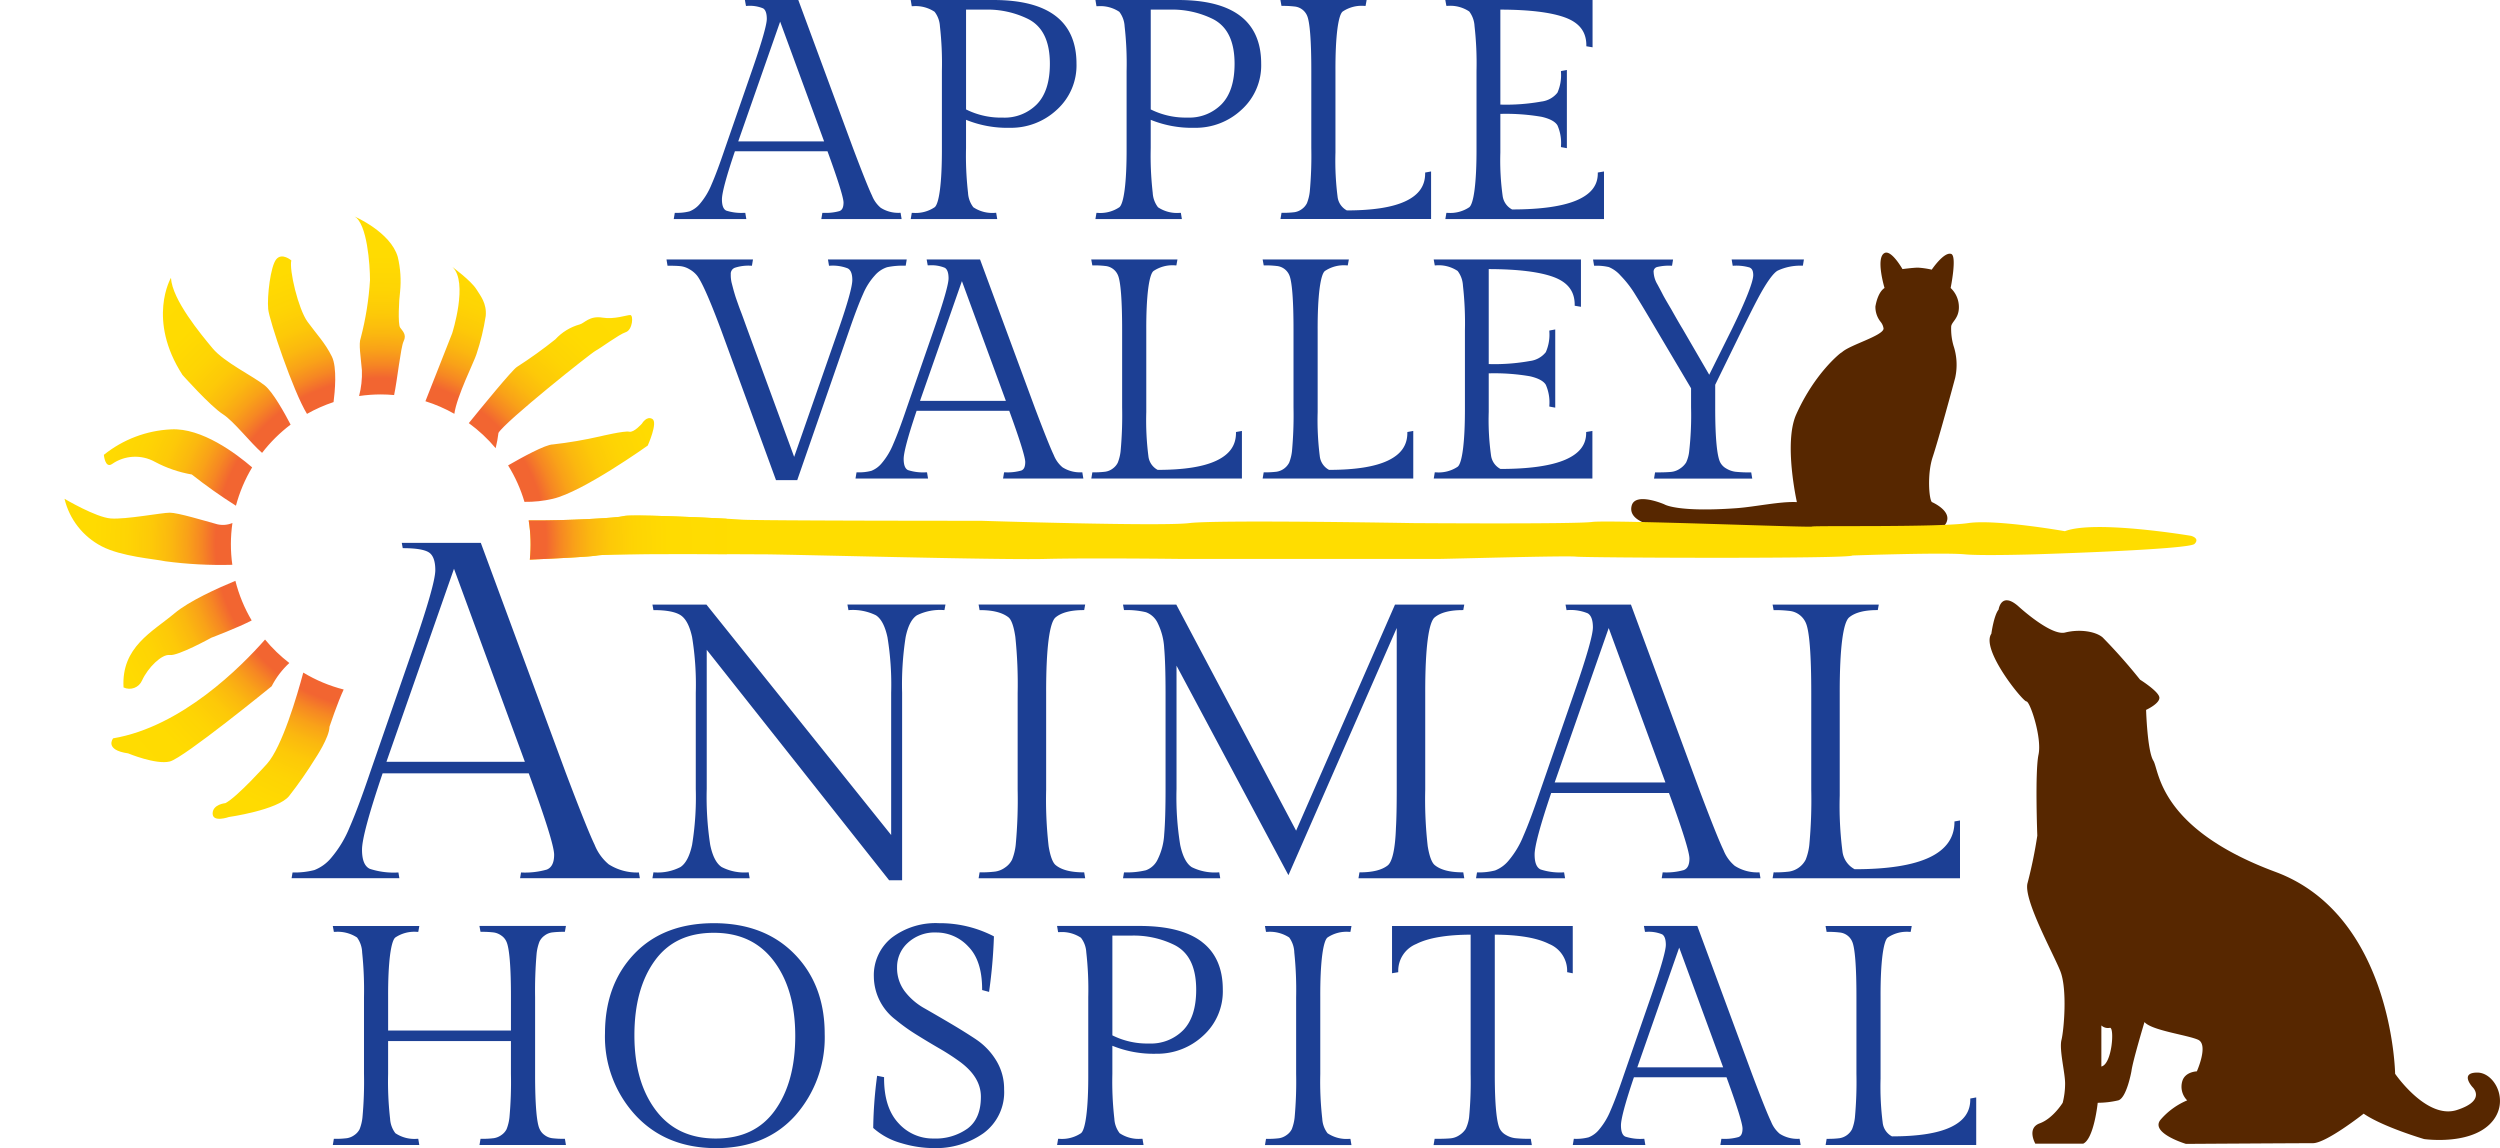
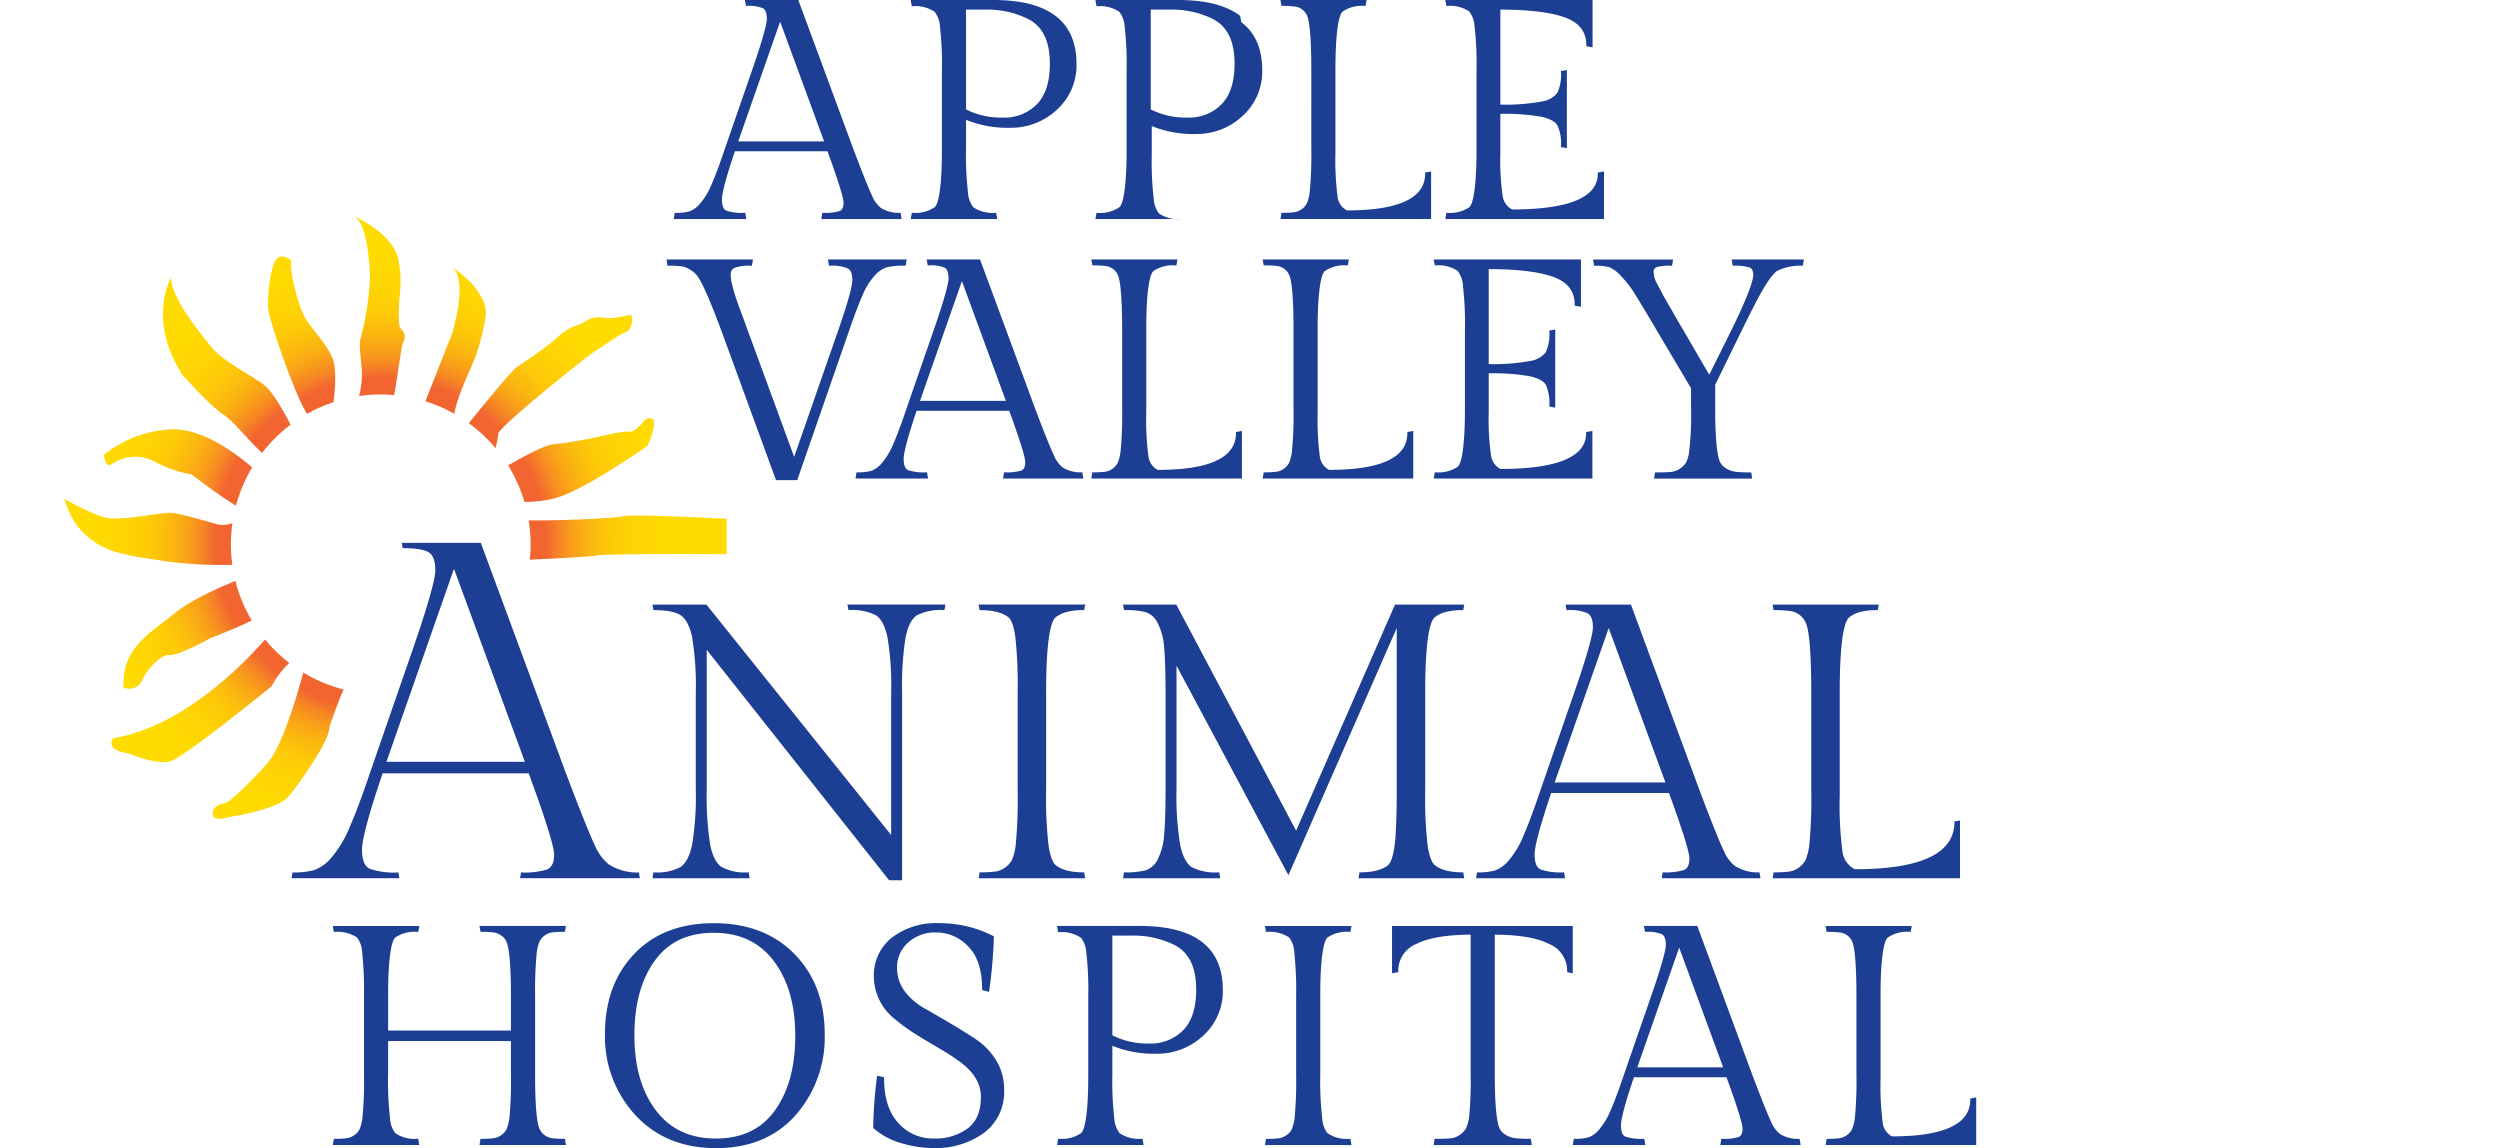
<svg xmlns="http://www.w3.org/2000/svg" viewBox="0 0 469.752 215.736">
  <defs>
    <radialGradient id="radial-gradient" cx="59.46" cy="102.12" r="71.583" gradientUnits="userSpaceOnUse">
      <stop offset=".434" stop-color="#f26531" />
      <stop offset=".437" stop-color="#f26830" />
      <stop offset=".471" stop-color="#f68723" />
      <stop offset=".509" stop-color="#f9a218" />
      <stop offset=".552" stop-color="#fbb80f" />
      <stop offset=".603" stop-color="#fdc908" />
      <stop offset=".666" stop-color="#fed404" />
      <stop offset=".755" stop-color="#ffdb01" />
      <stop offset="1" stop-color="#fd0" />
    </radialGradient>
    <clipPath id="clip-path" transform="translate(12.123)">
      <path fill="none" d="M8.915 87.2a7.611 7.611 0 018.045-.435 23.03 23.03 0 006.958 2.393 96.765 96.765 0 008.292 5.867 27.96 27.96 0 013.045-7.206c-3-2.584-9.476-7.463-15.251-7.142a21.8 21.8 0 00-12.612 4.786s.218 2.609 1.523 1.737zm33.327 37.38a28.317 28.317 0 01-4.562-4.408c-4.5 5.112-15.683 16.392-28.548 18.562 0 0-1.74 2.176 2.826 2.827 0 0 5.219 2.175 7.827 1.523s19.134-14.134 19.134-14.134a15.545 15.545 0 013.323-4.37zm-21.586-9.328c-4.132 3.478-10 6.305-9.568 13.915a2.574 2.574 0 003.48-1.305c1.087-2.392 3.7-5 5.217-4.782s7.828-3.263 7.828-3.263 5.022-1.9 7.556-3.235a27.987 27.987 0 01-3.061-7.445c-3.262 1.346-8.676 3.776-11.452 6.115zm24.905-37.483a28.068 28.068 0 014.992-2.217c.239-1.842.709-6.5-.326-8.572-1.3-2.608-2.826-4.131-4.566-6.523s-3.48-9.783-3.044-11.523c0 0-1.739-1.522-2.827-.218s-1.74 6.959-1.522 9.35c.19 2.093 4.711 15.511 7.293 19.703zm-15.773.083c1.992 1.269 5.187 5.394 7.332 7.243a28.311 28.311 0 015.363-5.312c-1.152-2.208-3.332-6.138-4.868-7.366-2.174-1.74-7.61-4.349-9.784-6.958S20.222 56.326 20 52.2c0 0-4.566 7.828 2.175 18.265.004-.005 5.225 5.866 7.613 7.387zm1.743 28.275a27.792 27.792 0 01.02-7.855 4.621 4.621 0 01-2.85.238c-2.392-.654-7.393-2.176-8.916-2.176s-8.262 1.3-11.088 1.088-8.7-3.7-8.7-3.7a13.633 13.633 0 006.958 8.915c3.715 1.957 10 2.391 11.959 2.826a79.508 79.508 0 0012.617.664zm78.055-22.4s1.956-4.348.871-5-1.958.87-1.958.87-1.522 1.74-2.392 1.521-5.435.87-5.435.87a80.727 80.727 0 01-8.915 1.523c-1.376 0-5.861 2.467-8.408 3.936a28.029 28.029 0 013.074 6.853 22.046 22.046 0 005.334-.574c5.653-1.306 17.829-10.003 17.829-10.003zm-4.131-21.309c1.305-.434 1.49-3.224.838-3.224s-2.985.859-5.193.491c-2.475-.413-3.422 1.059-4.292 1.275a9.736 9.736 0 00-4.582 2.806 85.8 85.8 0 01-7.209 5.175c-.869.522-6.729 7.7-9.051 10.563a28.349 28.349 0 015.046 4.71 23.745 23.745 0 00.526-2.878c1.3-2.175 17.394-15 18.264-15.439s4.349-3.047 5.653-3.483zm-.437 34.573c-.943.314-10.41.856-17.8.8a28.273 28.273 0 01.214 7.367c5.158-.227 11.26-.535 12.589-.776 1.76-.321 15.519-.288 24.4-.248v-6.662c-5.941-.318-18.33-.843-19.403-.485zM38.05 143.518s-5.653 6.305-7.828 7.393c0 0-2.391.216-2.391 1.955s3.045.654 3.045.654 9.131-1.306 11.3-3.914a79.628 79.628 0 005-7.176s2.609-3.914 2.609-5.87c0 0 1.56-4.673 2.67-7a28.015 28.015 0 01-7.593-3.18c-1.171 4.38-3.99 13.984-6.812 17.138zm25.005-88.713a19.659 19.659 0 00-.435-6.523c-1.342-4.683-8.141-7.613-8.141-7.613C56.87 41.972 57.4 49.8 57.4 52.63a56.759 56.759 0 01-1.738 10.87c-.434 1.088 0 3.478.218 6.089a16.687 16.687 0 01-.532 4.825 28.476 28.476 0 014.071-.3c.847 0 1.683.044 2.512.117.581-2.727 1.249-9.03 1.776-10.083.653-1.3-.217-1.957-.652-2.609s-.217-5.213 0-6.734zm16.091 4.566c.217-2.392-1.008-3.817-1.74-5-1.006-1.628-4.523-4.207-4.523-4.207 3.049 2.814-.043 12.469-.043 12.469l-5.026 12.76a28.022 28.022 0 015.437 2.362c.435-3.283 3.8-9.972 4.155-11.208a43.479 43.479 0 001.74-7.176z" />
    </clipPath>
    <style>.cls-2{fill:#572700}.cls-6{fill:#1c3f94}</style>
  </defs>
  <g id="Layer_2" data-name="Layer 2">
    <g id="Layer_1-2" data-name="Layer 1">
-       <path d="M325.514 94.351s-2.515-11.16-.125-16.485c3.5-7.807 8.291-11.488 8.291-11.488l.342-.229c1.522-1.369 7.721-3.08 7.777-4.409a2.5 2.5 0 00-.532-1.242 4.479 4.479 0 01-1-2.906c.177-1.05.648-2.772 1.715-3.482 0 0-1.715-5.685 0-6.566 1.289-.663 3.37 3.017 3.37 3.017s2.039-.271 2.926-.271a16.512 16.512 0 012.577.377s2.291-3.407 3.648-2.955c1.133.377-.1 6.4-.1 6.4a4.932 4.932 0 011.546 3.852c-.1 1.981-1.446 2.571-1.446 3.459a11.491 11.491 0 00.433 3.513 11.352 11.352 0 01.323 6.045c-.4 1.538-3.163 11.7-4.228 14.893s-.687 7.932-.154 8.464c0 0 3.244 1.391 2.888 3.342s-2.847 1.9-2.847 1.9a4.473 4.473 0 01-2.661.741c-3.157.039-3.657-.807-3.657-.807l-1.019.324s-.932.017-2.174.017-10.827-.478-10.827-.478-6.218-.159-8.931-.023-10.643 0-10.643 0-6.526.023-7.947.023-9.573-.586-8.592-4.352c.684-2.625 6.124-.267 6.124-.267s2.34 1.548 13.64.726c3.43-.254 8.269-1.311 11.283-1.133zM453.368 201.538c-3.407 0-.909 2.725-.909 2.725s2.725 2.5-2.953 4.316-11.584-6.814-11.584-6.814-.455-29.756-22.488-37.935-21.807-19.08-22.942-20.9-1.363-9.541-1.363-9.541 2.5-1.136 2.5-2.271-3.634-3.407-3.634-3.407a104.306 104.306 0 00-7.041-7.951c-1.363-1.135-4.316-1.59-7.042-.908s-8.859-5-8.859-5c-3.181-2.725-3.634.681-3.634.681-.91 1.137-1.363 4.544-1.363 4.544-2.044 2.953 5.906 12.72 6.587 12.72s2.953 6.814 2.272 10-.227 15.218-.227 15.218a85.993 85.993 0 01-1.818 8.86c-.908 2.952 4.771 13.174 6.133 16.58s.682 11.131.227 12.949.682 6.133.682 8.177a14.653 14.653 0 01-.454 3.633s-1.817 2.954-4.316 3.863-.824 3.825-.824 3.825h8.982c2.045-.908 2.74-7.688 2.74-7.688a17.185 17.185 0 003.862-.454c1.59-.454 2.482-5.532 2.482-5.532.227-1.818 2.442-9.182 2.442-9.182 1.364 1.589 8.017 2.412 10.061 3.32s-.221 5.943-.221 5.943-2.191.054-2.725 1.818a3.633 3.633 0 00.908 3.633 13.542 13.542 0 00-5 3.635c-2.044 2.5 4.771 4.543 4.771 4.543s21.355-.133 23.854-.133 9.537-5.545 9.537-5.545c3.635 2.5 11.357 4.77 11.357 4.77s8.17 1.187 12.266-2.726 1.141-9.766-2.266-9.766zm-70.643-1.138v-7.722a1.8 1.8 0 001.589.454c.909-.226.456 6.815-1.589 7.268z" class="cls-2" transform="translate(12.123)" />
-       <path fill="#fd0" d="M399.574 100.684s-18.05-3.046-23.7-.871c0 0-13.018-2.292-18.172-1.523-5.529.825-29.134.436-29.353.653s-38.051-1.3-41.311-.868-33.729.215-33.729.215-36.747-.651-41.966 0-39.138-.434-39.138-.434-42.181 0-45.009-.217-20.873-1.087-22.178-.652c-.943.314-10.41.856-17.8.8a28.273 28.273 0 01.214 7.367c5.158-.227 11.26-.535 12.589-.776 2.392-.436 26.963-.219 31.311-.219s44.357 1.088 52.836.869 25.874 0 25.874 0h47.835c1.959 0 24.164-.651 26.121-.435s51.31.435 51.964-.216c0 0 17.1-.6 21.091-.219 3.218.308 13.168 0 13.168 0s28.918-.87 30.006-1.956-.653-1.518-.653-1.518z" transform="translate(12.123)" />
      <g clip-path="url(#clip-path)">
        <path fill="url(#radial-gradient)" d="M131.043 102.12a71.583 71.583 0 11-71.581-71.583 71.583 71.583 0 0171.581 71.583z" transform="translate(12.123)" />
      </g>
-       <path d="M90.6 163.4q1.395-.539 1.4-2.79t-4.771-15.3H59.771Q55.9 156.736 55.9 159.661t1.485 3.6a14.532 14.532 0 005.356.675l.179 1.079H42.668l.18-1.079a14.7 14.7 0 004.095-.45 7.792 7.792 0 003.241-2.386 21 21 0 003.376-5.626q1.618-3.689 3.87-10.35l8.011-23.134q4.23-12.238 4.23-14.852t-1.26-3.375q-1.262-.763-4.86-.763l-.18-.991h14.852l15.932 43.117q4.05 10.711 5.445 13.591a9.192 9.192 0 002.656 3.691 9.852 9.852 0 005.67 1.53l.18 1.079H85.6l.18-1.079a14.873 14.873 0 004.82-.538zm-17.418-56.532L60.49 143.142H86.5zM186.232 116c1.086-.9 2.839-1.363 5.263-1.363h.1l.165-.9.023-.139h-20.027l.171.943.017.1h.1c2.425 0 4.2.464 5.34 1.365.535.437.986 1.665 1.274 3.654a85.478 85.478 0 01.437 10.589v18.131a91.878 91.878 0 01-.365 10.369 10.658 10.658 0 01-.684 2.781 3.868 3.868 0 01-1.28 1.454 4.189 4.189 0 01-1.887.785 21.285 21.285 0 01-2.835.146h-.1l-.161.974-.023.136h20.023l-.171-1.015-.015-.095h-.1c-2.424 0-4.177-.465-5.263-1.365-.541-.44-1-1.619-1.313-3.512a77.444 77.444 0 01-.472-10.658v-18.136c-.018-8.518.638-13.32 1.783-14.244zm-38.951-1.46l.017.1h.1a9.815 9.815 0 015.058.969c.98.628 1.718 2 2.177 4.132a55.086 55.086 0 01.694 10.432V156.9l-34.713-43.3H110.47l.17.941.018.1h.1c2.378 0 4.055.332 5.019.967s1.684 1.989 2.144 4.1a55.247 55.247 0 01.693 10.47v18.065a55.859 55.859 0 01-.693 10.507c-.46 2.132-1.2 3.517-2.181 4.168a9.3 9.3 0 01-4.982 1h-.1l-.165.975-.023.137h18.269l-.169-1.014-.017-.1h-.1a9.3 9.3 0 01-4.98-1c-.983-.651-1.709-2.034-2.146-4.168a59.02 59.02 0 01-.655-10.507V122.1l34.273 43.3h2.44v-35.231a58.09 58.09 0 01.658-10.434c.434-2.132 1.16-3.5 2.141-4.13a9.8 9.8 0 015.056-.969h.1l.165-.9.025-.137h-18.42zM257.465 116c1.086-.9 2.838-1.362 5.261-1.362h.1l.165-.9.025-.138H250l-18.582 42.485L208.9 113.6h-10.01l.17.943.018.095h.1a15.185 15.185 0 014.024.4 3.953 3.953 0 012.234 2.1 12 12 0 011.193 4.636q.255 2.916.257 8.547v17.917q0 5.628-.257 8.547a11.986 11.986 0 01-1.193 4.634 3.943 3.943 0 01-2.234 2.1 15.092 15.092 0 01-4.024.4h-.1l-.163.975-.023.135h18.27l-.17-1.013-.018-.1h-.1a9.785 9.785 0 01-5.056-.971c-.98-.626-1.719-2.009-2.178-4.167a56.323 56.323 0 01-.693-10.543V125.08l21.028 39.367L250.324 118v30.38q0 4.752-.147 7.16c-.137 4.04-.7 6.421-1.562 7.084-1.091.851-2.821 1.291-5.194 1.291h-.1l-.162.975-.024.135h19.879l-.171-1.013-.017-.1h-.1c-2.423 0-4.175-.464-5.263-1.363-.54-.441-1-1.621-1.312-3.514a77.874 77.874 0 01-.473-10.658v-18.134c-.014-8.518.639-13.319 1.787-14.243zm61.016 47.918h-.1a7.886 7.886 0 01-4.54-1.225 7.337 7.337 0 01-2.117-2.952q-1.134-2.325-4.425-11.033l-12.97-35.108h-12.288l.171.942.017.1h.1a8.438 8.438 0 013.89.605c.625.379.967 1.244.967 2.642 0 1.37-1.141 5.406-3.43 12.028l-6.51 18.8q-1.827 5.41-3.143 8.4a16.9 16.9 0 01-2.72 4.541 6.236 6.236 0 01-2.582 1.9 11.766 11.766 0 01-3.292.363h-.1l-.162.975-.025.136h16.734l-.169-1.014-.017-.1h-.1a11.673 11.673 0 01-4.3-.541c-.739-.331-1.137-1.245-1.137-2.816 0-1.538 1.033-5.41 3.111-11.549h22.137c2.566 7.014 3.848 11.155 3.843 12.316-.005 1.2-.364 1.888-1.06 2.159a12.043 12.043 0 01-3.87.431h-.1l-.16.975-.023.136h18.561l-.169-1.014zm-38.476-16.898l10.15-29.01 10.654 29.01zm75.217 7.315l-.1.017v.1c-.018 5.881-6.171 8.872-18.749 8.878a4.37 4.37 0 01-2.3-3.379 66.99 66.99 0 01-.509-10.471v-19.237c-.014-8.517.64-13.319 1.786-14.246 1.088-.9 2.839-1.361 5.264-1.361h.1l.165-.9.024-.137h-19.955l.173.942.016.1h.1a22.393 22.393 0 012.836.145 3.769 3.769 0 013.127 2.275c.666 1.509 1.017 5.93 1.013 13.187v18.138a91.431 91.431 0 01-.364 10.367 10.675 10.675 0 01-.684 2.782 4.243 4.243 0 01-3.129 2.238 21.154 21.154 0 01-2.8.145h-.1l-.163.976-.024.137h35.214v-10.866zM127.948 40.192l-.033-.2h-.2a9.26 9.26 0 01-3.362-.414c-.507-.225-.821-.879-.823-2.112-.005-1.167.8-4.221 2.435-9.038h17.4c2.015 5.509 3.021 8.792 3.012 9.647-.01.934-.272 1.4-.753 1.585a9.477 9.477 0 01-3.026.332h-.2l-.149.894-.046.273h15.089l-.162-.97-.035-.2h-.2a6.146 6.146 0 01-3.532-.947 5.743 5.743 0 01-1.634-2.291c-.594-1.222-1.768-4.15-3.509-8.759L137.878 0h-10.036l.167.917.034.192h.2a6.6 6.6 0 013.016.46c.434.256.7.884.7 1.979.007 1.034-.9 4.261-2.721 9.515L124.064 28q-1.452 4.3-2.492 6.669a13.329 13.329 0 01-2.138 3.57 4.836 4.836 0 01-1.987 1.473 9.254 9.254 0 01-2.578.28h-.2l-.15.894-.047.273h13.638zm6.518-36.124l8.261 22.5h-16.135zm178.79 44.688l.162.972.033.2h.2a8.919 8.919 0 012.961.33c.453.193.691.6.7 1.413.014 1.2-1.314 4.646-3.987 10.128l-4.282 8.617-5.012-8.632q-.582-.929-2.149-3.718c-.234-.391-.526-.885-.875-1.486s-.6-1.05-.748-1.352a89.633 89.633 0 00-.961-1.81 4.884 4.884 0 01-.7-2.27.885.885 0 01.627-.97 9.385 9.385 0 012.629-.25h.2l.149-.893.045-.274h-15.035l.162.972.033.2h.2a9.925 9.925 0 012.578.252 6.034 6.034 0 012.2 1.6 19.813 19.813 0 012.7 3.476q1.329 2.114 4.065 6.765l6.479 10.933v3.6a59.813 59.813 0 01-.345 8.157 6.591 6.591 0 01-.584 2.188 3.8 3.8 0 01-1.15 1.147 3.556 3.556 0 01-1.746.627q-1.005.087-2.742.088h-.2l-.148.893-.045.272h18.457l-.162-.97-.033-.195h-.2a24.22 24.22 0 01-2.705-.116 4.4 4.4 0 01-1.766-.607 2.851 2.851 0 01-1.133-1.126c-.616-1.134-.97-4.641-.962-10.358V72.3L315.2 62q1.917-3.891 2.9-5.748c1.686-3.2 3.037-5.033 3.851-5.422a9.982 9.982 0 014.489-.906h.2l.148-.893.045-.274zm-149.765-9.81a6.4 6.4 0 01-4.092 1.049h-.2l-.149.894-.046.272h16.251l-.161-.97-.035-.2h-.2a6.393 6.393 0 01-4.094-1.05 4.878 4.878 0 01-.993-2.706 61.3 61.3 0 01-.376-8.45v-5.272a20.568 20.568 0 008.254 1.5 12.618 12.618 0 008.791-3.375 11.222 11.222 0 003.71-8.661c0-3.961-1.312-6.99-3.944-8.993S179.677 0 174.513 0H159l.163.971.032.195h.2a6.421 6.421 0 014.094 1.051 4.9 4.9 0 011 2.707 61.837 61.837 0 01.372 8.449v14.416c.026 6.711-.548 10.54-1.37 11.157zM169.4 1.807h3.545a17.318 17.318 0 018.144 1.775c2.7 1.389 4.055 4.136 4.061 8.4 0 3.415-.824 5.935-2.433 7.6a8.526 8.526 0 01-6.43 2.516 14.66 14.66 0 01-6.887-1.536zm90.253-.7h.2a6.406 6.406 0 014.095 1.051 4.944 4.944 0 01.994 2.735 62.335 62.335 0 01.373 8.478v14.418c.027 6.715-.548 10.54-1.369 11.157a6.409 6.409 0 01-4.093 1.049h-.2l-.148.894-.047.274h29.812V32.22l-.972.163-.195.033v.2c-.008 2.222-1.272 3.863-3.955 5.017-2.671 1.139-6.73 1.723-12.15 1.725a3.38 3.38 0 01-1.772-2.546 48.477 48.477 0 01-.432-8.149V21.4a39.654 39.654 0 017.738.546c1.6.361 2.586.924 2.99 1.608a8.141 8.141 0 01.664 3.891v.194l.831.152.277.05V13.15l-.916.167-.192.035v.2a8.156 8.156 0 01-.666 3.863 4.52 4.52 0 01-2.991 1.663 37.592 37.592 0 01-7.733.575V1.807c5.485.011 9.565.518 12.212 1.5 2.668 1 3.933 2.678 3.945 5.186v.2l.893.15.274.046V0h-27.67l.167.917zM152.3 51.712a5.161 5.161 0 012.272-1.506 14.291 14.291 0 013.287-.283h.2l.15-.893.043-.273h-14.8l.162.97.032.2h.2a7.768 7.768 0 013.319.5c.544.284.861.966.864 2.175.006 1.159-.842 4.26-2.545 9.167l-8.384 24.08-8.843-24.092q-.233-.636-.609-1.685c-.254-.7-.447-1.222-.585-1.573s-.3-.791-.49-1.333-.34-.957-.435-1.243-.2-.632-.318-1.037-.2-.724-.259-.953l-.233-.9a6.361 6.361 0 01-.138-1.51 1.2 1.2 0 01.764-1.211 8.193 8.193 0 013.013-.386h.2l.149-.893.046-.273h-16.25l.16.97.033.2h.2c.963 0 1.723.029 2.273.086a4.18 4.18 0 011.649.579 4.942 4.942 0 011.36 1.109c.842.978 2.394 4.422 4.556 10.223l10.344 28.288h3.992l9.821-28.3q1.506-4.354 2.549-6.666a12.222 12.222 0 012.251-3.537zm100.018 29.462v.2c-.008 2.294-1.172 3.976-3.616 5.151s-6.141 1.761-11.094 1.765a3.325 3.325 0 01-1.742-2.573 53.575 53.575 0 01-.4-8.3V62.129c-.027-6.752.549-10.6 1.371-11.214a6.4 6.4 0 014.093-1.05h.194l.152-.831.053-.277h-16.2l.166.915.035.193h.195a17.736 17.736 0 012.237.114 2.852 2.852 0 012.376 1.727c.509 1.139.8 4.665.791 10.423v14.417a73.82 73.82 0 01-.287 8.223 8.342 8.342 0 01-.533 2.169 3.218 3.218 0 01-2.378 1.7 16.782 16.782 0 01-2.206.114h-.2l-.151.893-.044.273h28.3v-8.945l-.917.166zm33.6 0v.2c-.007 2.223-1.272 3.864-3.955 5.018-2.672 1.138-6.729 1.722-12.15 1.724a3.368 3.368 0 01-1.771-2.545 48.071 48.071 0 01-.431-8.148v-7.269a39.432 39.432 0 017.734.546c1.6.361 2.589.924 2.993 1.606A8.187 8.187 0 01279 76.2v.194l.833.154.276.05V61.905l-.917.167-.192.035v.2a8.18 8.18 0 01-.664 3.865 4.521 4.521 0 01-2.992 1.662 37.53 37.53 0 01-7.733.574V50.563c5.486.012 9.567.519 12.212 1.5 2.668 1 3.933 2.678 3.942 5.187v.2l.9.152.274.046v-8.891h-27.668l.165.915.035.192h.2a6.427 6.427 0 014.1 1.052 4.945 4.945 0 01.993 2.734 62.828 62.828 0 01.374 8.478v14.418c.026 6.714-.549 10.539-1.367 11.156a6.422 6.422 0 01-4.1 1.049h-.2l-.146.895-.046.272h29.811v-8.942l-.971.163zm-65-78.188C218.281.981 214.379 0 209.217 0h-15.508l.162.971.032.2h.2a6.415 6.415 0 014.095 1.05 4.889 4.889 0 01.994 2.706 61.9 61.9 0 01.374 8.448V27.79c.027 6.713-.549 10.538-1.37 11.156A6.417 6.417 0 01194.1 40h-.2l-.148.892-.046.273h16.249l-.161-.97-.033-.2h-.2a6.4 6.4 0 01-4.092-1.049 4.85 4.85 0 01-.994-2.707 61.445 61.445 0 01-.376-8.448v-5.277a20.559 20.559 0 008.254 1.5 12.606 12.606 0 008.789-3.375 11.216 11.216 0 003.712-8.66c.006-3.963-1.308-6.992-3.941-8.995zm-3.5 16.591a8.508 8.508 0 01-6.427 2.515 14.652 14.652 0 01-6.888-1.533V1.807h3.544a17.324 17.324 0 018.146 1.774c2.7 1.391 4.055 4.138 4.061 8.4 0 3.412-.825 5.929-2.436 7.594zm38.245 12.843v.2c-.01 2.3-1.172 3.977-3.617 5.151s-6.143 1.762-11.095 1.766a3.323 3.323 0 01-1.741-2.573 53.171 53.171 0 01-.4-8.3V13.373c-.027-6.753.549-10.6 1.371-11.215a6.413 6.413 0 014.093-1.049h.193l.153-.831.047-.278h-16.2l.166.915.035.193h.2a17.7 17.7 0 012.235.114 2.853 2.853 0 012.377 1.726c.508 1.139.8 4.667.791 10.424V27.79a73.785 73.785 0 01-.287 8.222 8.4 8.4 0 01-.534 2.17 3.024 3.024 0 01-.944 1.1 3.062 3.062 0 01-1.433.594 16.963 16.963 0 01-2.2.114h-.2l-.149.894-.046.272h28.3v-8.939l-.915.167zm-64.414 56.331h-.2a6.123 6.123 0 01-3.531-.948 5.7 5.7 0 01-1.635-2.289c-.593-1.222-1.767-4.15-3.51-8.761l-10.345-28h-10.034l.167.916.034.192h.2a6.586 6.586 0 013.017.46c.434.257.7.885.7 1.98.008 1.033-.9 4.261-2.72 9.514l-5.174 14.94q-1.452 4.3-2.493 6.668a13.26 13.26 0 01-2.14 3.577 4.848 4.848 0 01-1.987 1.473 9.207 9.207 0 01-2.578.28h-.2l-.15.894-.046.274h13.634l-.161-.972-.035-.2h-.2a9.181 9.181 0 01-3.362-.414c-.508-.225-.821-.879-.823-2.112 0-1.167.805-4.221 2.434-9.038h17.4c2.014 5.507 3.022 8.793 3.01 9.648-.008.934-.27 1.4-.75 1.584a9.457 9.457 0 01-3.026.332h-.2l-.148.894-.048.272h15.089l-.163-.97zm-30.5-13.429l7.872-22.5 8.26 22.5zm59.369 5.852v.2c-.008 2.3-1.173 3.976-3.616 5.152s-6.142 1.762-11.1 1.764a3.325 3.325 0 01-1.738-2.572 53.145 53.145 0 01-.4-8.3V62.129c-.029-6.752.546-10.6 1.369-11.215a6.413 6.413 0 014.093-1.049h.194l.152-.832.05-.277h-16.2l.168.916.034.193h.2a17.759 17.759 0 012.236.113 2.85 2.85 0 012.375 1.728c.509 1.137.8 4.666.792 10.423v14.417a72.987 72.987 0 01-.287 8.221 8.433 8.433 0 01-.532 2.171 3.015 3.015 0 01-.947 1.105 3.048 3.048 0 01-1.432.595 16.775 16.775 0 01-2.2.114h-.2l-.148.893-.046.274h28.3v-8.945l-.916.165zM88.71 179.135a8.846 8.846 0 01.532-2.2 2.915 2.915 0 01.945-1.129 3.03 3.03 0 011.431-.6 16.974 16.974 0 012.2-.114h.2l.15-.831.05-.278H77.964l.166.917.035.192h.2a17.556 17.556 0 012.263.114 3.24 3.24 0 011.466.6 2.658 2.658 0 01.936 1.119c.55 1.148.861 4.677.855 10.433v6.277H60.806v-6.277c-.027-6.752.548-10.6 1.371-11.215a6.407 6.407 0 014.093-1.043h.2l.15-.831.051-.278H50.408l.168.917.034.192h.2a6.646 6.646 0 014.155 1.055 5.007 5.007 0 01.96 2.815 67.859 67.859 0 01.347 8.394v14.417A72.851 72.851 0 0155.98 210a8.476 8.476 0 01-.53 2.171 2.963 2.963 0 01-.972 1.1 3.212 3.212 0 01-1.438.6 16.741 16.741 0 01-2.233.116h-.2l-.15.892-.046.274h16.253l-.164-.971-.033-.2h-.2a6.4 6.4 0 01-4.095-1.051 4.877 4.877 0 01-.993-2.705 61.462 61.462 0 01-.376-8.449v-6.159h23.079v6.159A73.785 73.785 0 0183.6 210a8.531 8.531 0 01-.533 2.169 2.935 2.935 0 01-.971 1.1 3.249 3.249 0 01-1.466.6 17.491 17.491 0 01-2.263.116h-.2l-.148.892-.049.274h16.248l-.163-.971-.033-.195h-.2a16.887 16.887 0 01-2.2-.116 3.037 3.037 0 01-1.432-.6 2.707 2.707 0 01-.914-1.123c-.546-1.065-.86-4.579-.852-10.373v-14.409a81.063 81.063 0 01.286-8.229zm33.308-5.667c-6.286 0-11.294 1.921-14.963 5.769s-5.5 8.847-5.5 14.958a21.722 21.722 0 005.731 15.361c3.822 4.118 8.889 6.18 15.141 6.178h.017c6.242 0 11.23-2.054 14.894-6.153a22.144 22.144 0 005.5-15.327c0-6.113-1.892-11.127-5.677-14.99s-8.861-5.797-15.143-5.796zm11.466 35.181c-2.538 3.524-6.2 5.274-11.088 5.28-4.886 0-8.621-1.766-11.294-5.311s-4.02-8.237-4.02-14.071 1.278-10.5 3.82-14.019 6.2-5.247 11.087-5.253 8.62 1.768 11.294 5.314 4.02 8.226 4.023 14.044-1.281 10.482-3.822 14.016zm192.541 5.337h-.2a6.147 6.147 0 01-3.533-.947 5.732 5.732 0 01-1.633-2.291c-.594-1.221-1.769-4.152-3.509-8.759l-10.348-28H296.77l.167.918.034.191h.2a6.616 6.616 0 013.017.461c.433.258.7.884.7 1.979.007 1.036-.9 4.26-2.72 9.516l-5.174 14.939q-1.452 4.3-2.494 6.67a13.345 13.345 0 01-2.137 3.569 4.8 4.8 0 01-1.989 1.472 9.21 9.21 0 01-2.576.283h-.2l-.148.891-.047.274h13.636l-.164-.97-.033-.195h-.2a9.246 9.246 0 01-3.363-.416c-.507-.224-.82-.878-.821-2.112-.007-1.165.8-4.222 2.433-9.037h17.4c2.015 5.508 3.021 8.792 3.009 9.649-.007.932-.271 1.393-.751 1.58a9.468 9.468 0 01-3.025.336h-.2l-.149.891-.046.274h15.091l-.162-.97zm-30.5-13.429l7.872-22.5 8.262 22.5zm-124.283-5.279q-2.244-1.486-4.863-3.029t-4.857-2.821a12.015 12.015 0 01-3.65-3.166 7.274 7.274 0 01-1.435-4.538 6.119 6.119 0 012.021-4.567 7.443 7.443 0 015.39-1.94 8.15 8.15 0 015.966 2.634c1.724 1.741 2.6 4.4 2.607 8v.18l1.305.348.033-.268a95.3 95.3 0 00.874-10.027v-.143l-.128-.065a22.033 22.033 0 00-10.193-2.41 13.64 13.64 0 00-8.868 2.726 9.019 9.019 0 00-3.37 7.363 10.29 10.29 0 004.093 8.056 34.94 34.94 0 003.922 2.809q2.155 1.344 4.308 2.591a43.749 43.749 0 013.876 2.515c2.636 1.954 3.912 4.125 3.914 6.554 0 2.747-.831 4.7-2.466 5.947a10.3 10.3 0 01-6.425 1.9 8.66 8.66 0 01-6.6-2.89c-1.788-1.92-2.7-4.718-2.7-8.444v-.193l-1.307-.26-.033.251a80.578 80.578 0 00-.7 9.446v.1l.075.072a13.145 13.145 0 005.178 2.782 21.414 21.414 0 006.143.942 15.524 15.524 0 009.292-2.778 9.546 9.546 0 003.905-8.27 10.153 10.153 0 00-1.517-5.472 12.66 12.66 0 00-3.794-3.935zm187.044 11.1l-.193.033v.2c-.008 2.294-1.172 3.975-3.615 5.151s-6.143 1.762-11.1 1.764a3.318 3.318 0 01-1.74-2.571 53.189 53.189 0 01-.4-8.3v-15.29c-.027-6.752.549-10.6 1.37-11.215a6.413 6.413 0 014.092-1.05h.194l.151-.832.05-.277H330.9l.165.915.034.192h.2a17.474 17.474 0 012.236.116 2.846 2.846 0 012.374 1.727c.51 1.136.8 4.665.793 10.422v14.418a73.484 73.484 0 01-.287 8.22 8.455 8.455 0 01-.533 2.171 3.218 3.218 0 01-2.378 1.7 16.718 16.718 0 01-2.2.116h-.2l-.149.891-.046.273h28.3v-8.945zM237.328 176.15a6.407 6.407 0 014.093-1.05h.2l.15-.831.05-.277H225.56l.166.916.035.192h.2a6.659 6.659 0 014.156 1.054 5.028 5.028 0 01.959 2.815 67.733 67.733 0 01.346 8.4v14.417a73.785 73.785 0 01-.287 8.222 8.475 8.475 0 01-.531 2.17 2.953 2.953 0 01-.973 1.1 3.21 3.21 0 01-1.436.6 16.747 16.747 0 01-2.234.117h-.2l-.149.891-.046.274h16.251l-.162-.97-.033-.2h-.2a6.4 6.4 0 01-4.095-1.051 4.858 4.858 0 01-.994-2.706 61.643 61.643 0 01-.375-8.448v-14.421c-.027-6.752.548-10.597 1.37-11.214zm12.112 6.722l.971-.161.195-.033v-.2a5.441 5.441 0 013.394-5.106c2.248-1.137 5.658-1.731 10.212-1.748v26.156a71.01 71.01 0 01-.29 8.164 7.189 7.189 0 01-.638 2.181 3.831 3.831 0 01-1.153 1.148 3.553 3.553 0 01-1.745.627c-.668.057-1.584.087-2.742.087h-.2l-.15.892-.046.274h18.461l-.163-.97-.035-.2h-.2a23.91 23.91 0 01-2.7-.117 4.362 4.362 0 01-1.768-.605 2.859 2.859 0 01-1.132-1.125c-.617-1.134-.971-4.642-.963-10.36v-26.152c4.552.017 7.962.611 10.213 1.748a5.44 5.44 0 013.387 5.108v.193l.77.155.281.056v-8.894H249.44zm-35.736-5.9c-2.632-2-6.534-2.983-11.7-2.985H186.5l.164.972.031.195h.2a6.424 6.424 0 014.093 1.05 4.884 4.884 0 011 2.708 61.884 61.884 0 01.374 8.448v14.417c.027 6.715-.549 10.54-1.371 11.156a6.414 6.414 0 01-4.091 1.051h-.2l-.15.892-.047.274h16.247l-.162-.971-.034-.2h-.2a6.4 6.4 0 01-4.095-1.051 4.877 4.877 0 01-.993-2.705 61.462 61.462 0 01-.376-8.449V196.5a20.551 20.551 0 008.254 1.5 12.616 12.616 0 008.79-3.374 11.211 11.211 0 003.71-8.661c.007-3.959-1.308-6.986-3.944-8.989zm-3.493 16.591a8.522 8.522 0 01-6.429 2.514 14.644 14.644 0 01-6.889-1.534V175.8h3.546a17.306 17.306 0 018.144 1.776c2.7 1.388 4.055 4.135 4.06 8.395 0 3.413-.825 5.929-2.432 7.596z" class="cls-6" transform="translate(12.123)" />
+       <path d="M90.6 163.4q1.395-.539 1.4-2.79t-4.771-15.3H59.771Q55.9 156.736 55.9 159.661t1.485 3.6a14.532 14.532 0 005.356.675l.179 1.079H42.668l.18-1.079a14.7 14.7 0 004.095-.45 7.792 7.792 0 003.241-2.386 21 21 0 003.376-5.626q1.618-3.689 3.87-10.35l8.011-23.134q4.23-12.238 4.23-14.852t-1.26-3.375q-1.262-.763-4.86-.763l-.18-.991h14.852l15.932 43.117q4.05 10.711 5.445 13.591a9.192 9.192 0 002.656 3.691 9.852 9.852 0 005.67 1.53l.18 1.079H85.6l.18-1.079a14.873 14.873 0 004.82-.538zm-17.418-56.532L60.49 143.142H86.5zM186.232 116c1.086-.9 2.839-1.363 5.263-1.363h.1l.165-.9.023-.139h-20.027l.171.943.017.1h.1c2.425 0 4.2.464 5.34 1.365.535.437.986 1.665 1.274 3.654a85.478 85.478 0 01.437 10.589v18.131a91.878 91.878 0 01-.365 10.369 10.658 10.658 0 01-.684 2.781 3.868 3.868 0 01-1.28 1.454 4.189 4.189 0 01-1.887.785 21.285 21.285 0 01-2.835.146h-.1l-.161.974-.023.136h20.023l-.171-1.015-.015-.095h-.1c-2.424 0-4.177-.465-5.263-1.365-.541-.44-1-1.619-1.313-3.512a77.444 77.444 0 01-.472-10.658v-18.136c-.018-8.518.638-13.32 1.783-14.244zm-38.951-1.46l.017.1h.1a9.815 9.815 0 015.058.969c.98.628 1.718 2 2.177 4.132a55.086 55.086 0 01.694 10.432V156.9l-34.713-43.3H110.47l.17.941.018.1h.1c2.378 0 4.055.332 5.019.967s1.684 1.989 2.144 4.1a55.247 55.247 0 01.693 10.47v18.065a55.859 55.859 0 01-.693 10.507c-.46 2.132-1.2 3.517-2.181 4.168a9.3 9.3 0 01-4.982 1h-.1l-.165.975-.023.137h18.269l-.169-1.014-.017-.1h-.1a9.3 9.3 0 01-4.98-1c-.983-.651-1.709-2.034-2.146-4.168a59.02 59.02 0 01-.655-10.507V122.1l34.273 43.3h2.44v-35.231a58.09 58.09 0 01.658-10.434c.434-2.132 1.16-3.5 2.141-4.13a9.8 9.8 0 015.056-.969h.1l.165-.9.025-.137h-18.42zM257.465 116c1.086-.9 2.838-1.362 5.261-1.362h.1l.165-.9.025-.138H250l-18.582 42.485L208.9 113.6h-10.01l.17.943.018.095h.1a15.185 15.185 0 014.024.4 3.953 3.953 0 012.234 2.1 12 12 0 011.193 4.636q.255 2.916.257 8.547v17.917q0 5.628-.257 8.547a11.986 11.986 0 01-1.193 4.634 3.943 3.943 0 01-2.234 2.1 15.092 15.092 0 01-4.024.4h-.1l-.163.975-.023.135h18.27l-.17-1.013-.018-.1h-.1a9.785 9.785 0 01-5.056-.971c-.98-.626-1.719-2.009-2.178-4.167a56.323 56.323 0 01-.693-10.543V125.08l21.028 39.367L250.324 118v30.38q0 4.752-.147 7.16c-.137 4.04-.7 6.421-1.562 7.084-1.091.851-2.821 1.291-5.194 1.291h-.1l-.162.975-.024.135h19.879l-.171-1.013-.017-.1h-.1c-2.423 0-4.175-.464-5.263-1.363-.54-.441-1-1.621-1.312-3.514a77.874 77.874 0 01-.473-10.658v-18.134c-.014-8.518.639-13.319 1.787-14.243zm61.016 47.918h-.1a7.886 7.886 0 01-4.54-1.225 7.337 7.337 0 01-2.117-2.952q-1.134-2.325-4.425-11.033l-12.97-35.108h-12.288l.171.942.017.1h.1a8.438 8.438 0 013.89.605c.625.379.967 1.244.967 2.642 0 1.37-1.141 5.406-3.43 12.028l-6.51 18.8q-1.827 5.41-3.143 8.4a16.9 16.9 0 01-2.72 4.541 6.236 6.236 0 01-2.582 1.9 11.766 11.766 0 01-3.292.363h-.1l-.162.975-.025.136h16.734l-.169-1.014-.017-.1h-.1a11.673 11.673 0 01-4.3-.541c-.739-.331-1.137-1.245-1.137-2.816 0-1.538 1.033-5.41 3.111-11.549h22.137c2.566 7.014 3.848 11.155 3.843 12.316-.005 1.2-.364 1.888-1.06 2.159a12.043 12.043 0 01-3.87.431h-.1l-.16.975-.023.136h18.561l-.169-1.014zm-38.476-16.898l10.15-29.01 10.654 29.01zm75.217 7.315l-.1.017v.1c-.018 5.881-6.171 8.872-18.749 8.878a4.37 4.37 0 01-2.3-3.379 66.99 66.99 0 01-.509-10.471v-19.237c-.014-8.517.64-13.319 1.786-14.246 1.088-.9 2.839-1.361 5.264-1.361h.1l.165-.9.024-.137h-19.955l.173.942.016.1h.1a22.393 22.393 0 012.836.145 3.769 3.769 0 013.127 2.275c.666 1.509 1.017 5.93 1.013 13.187v18.138a91.431 91.431 0 01-.364 10.367 10.675 10.675 0 01-.684 2.782 4.243 4.243 0 01-3.129 2.238 21.154 21.154 0 01-2.8.145h-.1l-.163.976-.024.137h35.214v-10.866zM127.948 40.192l-.033-.2h-.2a9.26 9.26 0 01-3.362-.414c-.507-.225-.821-.879-.823-2.112-.005-1.167.8-4.221 2.435-9.038h17.4c2.015 5.509 3.021 8.792 3.012 9.647-.01.934-.272 1.4-.753 1.585a9.477 9.477 0 01-3.026.332h-.2l-.149.894-.046.273h15.089l-.162-.97-.035-.2h-.2a6.146 6.146 0 01-3.532-.947 5.743 5.743 0 01-1.634-2.291c-.594-1.222-1.768-4.15-3.509-8.759L137.878 0h-10.036l.167.917.034.192h.2a6.6 6.6 0 013.016.46c.434.256.7.884.7 1.979.007 1.034-.9 4.261-2.721 9.515L124.064 28q-1.452 4.3-2.492 6.669a13.329 13.329 0 01-2.138 3.57 4.836 4.836 0 01-1.987 1.473 9.254 9.254 0 01-2.578.28h-.2l-.15.894-.047.273h13.638zm6.518-36.124l8.261 22.5h-16.135zm178.79 44.688l.162.972.033.2h.2a8.919 8.919 0 012.961.33c.453.193.691.6.7 1.413.014 1.2-1.314 4.646-3.987 10.128l-4.282 8.617-5.012-8.632q-.582-.929-2.149-3.718c-.234-.391-.526-.885-.875-1.486s-.6-1.05-.748-1.352a89.633 89.633 0 00-.961-1.81 4.884 4.884 0 01-.7-2.27.885.885 0 01.627-.97 9.385 9.385 0 012.629-.25h.2l.149-.893.045-.274h-15.035l.162.972.033.2h.2a9.925 9.925 0 012.578.252 6.034 6.034 0 012.2 1.6 19.813 19.813 0 012.7 3.476q1.329 2.114 4.065 6.765l6.479 10.933v3.6a59.813 59.813 0 01-.345 8.157 6.591 6.591 0 01-.584 2.188 3.8 3.8 0 01-1.15 1.147 3.556 3.556 0 01-1.746.627q-1.005.087-2.742.088h-.2l-.148.893-.045.272h18.457l-.162-.97-.033-.195h-.2a24.22 24.22 0 01-2.705-.116 4.4 4.4 0 01-1.766-.607 2.851 2.851 0 01-1.133-1.126c-.616-1.134-.97-4.641-.962-10.358V72.3L315.2 62q1.917-3.891 2.9-5.748c1.686-3.2 3.037-5.033 3.851-5.422a9.982 9.982 0 014.489-.906h.2l.148-.893.045-.274zm-149.765-9.81a6.4 6.4 0 01-4.092 1.049h-.2l-.149.894-.046.272h16.251l-.161-.97-.035-.2h-.2a6.393 6.393 0 01-4.094-1.05 4.878 4.878 0 01-.993-2.706 61.3 61.3 0 01-.376-8.45v-5.272a20.568 20.568 0 008.254 1.5 12.618 12.618 0 008.791-3.375 11.222 11.222 0 003.71-8.661c0-3.961-1.312-6.99-3.944-8.993S179.677 0 174.513 0H159l.163.971.032.195h.2a6.421 6.421 0 014.094 1.051 4.9 4.9 0 011 2.707 61.837 61.837 0 01.372 8.449v14.416c.026 6.711-.548 10.54-1.37 11.157zM169.4 1.807h3.545a17.318 17.318 0 018.144 1.775c2.7 1.389 4.055 4.136 4.061 8.4 0 3.415-.824 5.935-2.433 7.6a8.526 8.526 0 01-6.43 2.516 14.66 14.66 0 01-6.887-1.536zm90.253-.7h.2a6.406 6.406 0 014.095 1.051 4.944 4.944 0 01.994 2.735 62.335 62.335 0 01.373 8.478v14.418c.027 6.715-.548 10.54-1.369 11.157a6.409 6.409 0 01-4.093 1.049h-.2l-.148.894-.047.274h29.812V32.22l-.972.163-.195.033v.2c-.008 2.222-1.272 3.863-3.955 5.017-2.671 1.139-6.73 1.723-12.15 1.725a3.38 3.38 0 01-1.772-2.546 48.477 48.477 0 01-.432-8.149V21.4a39.654 39.654 0 017.738.546c1.6.361 2.586.924 2.99 1.608a8.141 8.141 0 01.664 3.891v.194l.831.152.277.05V13.15l-.916.167-.192.035v.2a8.156 8.156 0 01-.666 3.863 4.52 4.52 0 01-2.991 1.663 37.592 37.592 0 01-7.733.575V1.807c5.485.011 9.565.518 12.212 1.5 2.668 1 3.933 2.678 3.945 5.186v.2l.893.15.274.046V0h-27.67l.167.917zM152.3 51.712a5.161 5.161 0 012.272-1.506 14.291 14.291 0 013.287-.283h.2l.15-.893.043-.273h-14.8l.162.97.032.2h.2a7.768 7.768 0 013.319.5c.544.284.861.966.864 2.175.006 1.159-.842 4.26-2.545 9.167l-8.384 24.08-8.843-24.092q-.233-.636-.609-1.685c-.254-.7-.447-1.222-.585-1.573s-.3-.791-.49-1.333-.34-.957-.435-1.243-.2-.632-.318-1.037-.2-.724-.259-.953l-.233-.9a6.361 6.361 0 01-.138-1.51 1.2 1.2 0 01.764-1.211 8.193 8.193 0 013.013-.386h.2l.149-.893.046-.273h-16.25l.16.97.033.2h.2c.963 0 1.723.029 2.273.086a4.18 4.18 0 011.649.579 4.942 4.942 0 011.36 1.109c.842.978 2.394 4.422 4.556 10.223l10.344 28.288h3.992l9.821-28.3q1.506-4.354 2.549-6.666a12.222 12.222 0 012.251-3.537zm100.018 29.462v.2c-.008 2.294-1.172 3.976-3.616 5.151s-6.141 1.761-11.094 1.765a3.325 3.325 0 01-1.742-2.573 53.575 53.575 0 01-.4-8.3V62.129c-.027-6.752.549-10.6 1.371-11.214a6.4 6.4 0 014.093-1.05h.194l.152-.831.053-.277h-16.2l.166.915.035.193h.195a17.736 17.736 0 012.237.114 2.852 2.852 0 012.376 1.727c.509 1.139.8 4.665.791 10.423v14.417a73.82 73.82 0 01-.287 8.223 8.342 8.342 0 01-.533 2.169 3.218 3.218 0 01-2.378 1.7 16.782 16.782 0 01-2.206.114h-.2l-.151.893-.044.273h28.3v-8.945l-.917.166zm33.6 0v.2c-.007 2.223-1.272 3.864-3.955 5.018-2.672 1.138-6.729 1.722-12.15 1.724a3.368 3.368 0 01-1.771-2.545 48.071 48.071 0 01-.431-8.148v-7.269a39.432 39.432 0 017.734.546c1.6.361 2.589.924 2.993 1.606A8.187 8.187 0 01279 76.2v.194l.833.154.276.05V61.905l-.917.167-.192.035v.2a8.18 8.18 0 01-.664 3.865 4.521 4.521 0 01-2.992 1.662 37.53 37.53 0 01-7.733.574V50.563c5.486.012 9.567.519 12.212 1.5 2.668 1 3.933 2.678 3.942 5.187v.2l.9.152.274.046v-8.891h-27.668l.165.915.035.192h.2a6.427 6.427 0 014.1 1.052 4.945 4.945 0 01.993 2.734 62.828 62.828 0 01.374 8.478v14.418c.026 6.714-.549 10.539-1.367 11.156a6.422 6.422 0 01-4.1 1.049h-.2l-.146.895-.046.272h29.811v-8.942l-.971.163zm-65-78.188C218.281.981 214.379 0 209.217 0h-15.508l.162.971.032.2h.2a6.415 6.415 0 014.095 1.05 4.889 4.889 0 01.994 2.706 61.9 61.9 0 01.374 8.448V27.79c.027 6.713-.549 10.538-1.37 11.156A6.417 6.417 0 01194.1 40h-.2l-.148.892-.046.273h16.249h-.2a6.4 6.4 0 01-4.092-1.049 4.85 4.85 0 01-.994-2.707 61.445 61.445 0 01-.376-8.448v-5.277a20.559 20.559 0 008.254 1.5 12.606 12.606 0 008.789-3.375 11.216 11.216 0 003.712-8.66c.006-3.963-1.308-6.992-3.941-8.995zm-3.5 16.591a8.508 8.508 0 01-6.427 2.515 14.652 14.652 0 01-6.888-1.533V1.807h3.544a17.324 17.324 0 018.146 1.774c2.7 1.391 4.055 4.138 4.061 8.4 0 3.412-.825 5.929-2.436 7.594zm38.245 12.843v.2c-.01 2.3-1.172 3.977-3.617 5.151s-6.143 1.762-11.095 1.766a3.323 3.323 0 01-1.741-2.573 53.171 53.171 0 01-.4-8.3V13.373c-.027-6.753.549-10.6 1.371-11.215a6.413 6.413 0 014.093-1.049h.193l.153-.831.047-.278h-16.2l.166.915.035.193h.2a17.7 17.7 0 012.235.114 2.853 2.853 0 012.377 1.726c.508 1.139.8 4.667.791 10.424V27.79a73.785 73.785 0 01-.287 8.222 8.4 8.4 0 01-.534 2.17 3.024 3.024 0 01-.944 1.1 3.062 3.062 0 01-1.433.594 16.963 16.963 0 01-2.2.114h-.2l-.149.894-.046.272h28.3v-8.939l-.915.167zm-64.414 56.331h-.2a6.123 6.123 0 01-3.531-.948 5.7 5.7 0 01-1.635-2.289c-.593-1.222-1.767-4.15-3.51-8.761l-10.345-28h-10.034l.167.916.034.192h.2a6.586 6.586 0 013.017.46c.434.257.7.885.7 1.98.008 1.033-.9 4.261-2.72 9.514l-5.174 14.94q-1.452 4.3-2.493 6.668a13.26 13.26 0 01-2.14 3.577 4.848 4.848 0 01-1.987 1.473 9.207 9.207 0 01-2.578.28h-.2l-.15.894-.046.274h13.634l-.161-.972-.035-.2h-.2a9.181 9.181 0 01-3.362-.414c-.508-.225-.821-.879-.823-2.112 0-1.167.805-4.221 2.434-9.038h17.4c2.014 5.507 3.022 8.793 3.01 9.648-.008.934-.27 1.4-.75 1.584a9.457 9.457 0 01-3.026.332h-.2l-.148.894-.048.272h15.089l-.163-.97zm-30.5-13.429l7.872-22.5 8.26 22.5zm59.369 5.852v.2c-.008 2.3-1.173 3.976-3.616 5.152s-6.142 1.762-11.1 1.764a3.325 3.325 0 01-1.738-2.572 53.145 53.145 0 01-.4-8.3V62.129c-.029-6.752.546-10.6 1.369-11.215a6.413 6.413 0 014.093-1.049h.194l.152-.832.05-.277h-16.2l.168.916.034.193h.2a17.759 17.759 0 012.236.113 2.85 2.85 0 012.375 1.728c.509 1.137.8 4.666.792 10.423v14.417a72.987 72.987 0 01-.287 8.221 8.433 8.433 0 01-.532 2.171 3.015 3.015 0 01-.947 1.105 3.048 3.048 0 01-1.432.595 16.775 16.775 0 01-2.2.114h-.2l-.148.893-.046.274h28.3v-8.945l-.916.165zM88.71 179.135a8.846 8.846 0 01.532-2.2 2.915 2.915 0 01.945-1.129 3.03 3.03 0 011.431-.6 16.974 16.974 0 012.2-.114h.2l.15-.831.05-.278H77.964l.166.917.035.192h.2a17.556 17.556 0 012.263.114 3.24 3.24 0 011.466.6 2.658 2.658 0 01.936 1.119c.55 1.148.861 4.677.855 10.433v6.277H60.806v-6.277c-.027-6.752.548-10.6 1.371-11.215a6.407 6.407 0 014.093-1.043h.2l.15-.831.051-.278H50.408l.168.917.034.192h.2a6.646 6.646 0 014.155 1.055 5.007 5.007 0 01.96 2.815 67.859 67.859 0 01.347 8.394v14.417A72.851 72.851 0 0155.98 210a8.476 8.476 0 01-.53 2.171 2.963 2.963 0 01-.972 1.1 3.212 3.212 0 01-1.438.6 16.741 16.741 0 01-2.233.116h-.2l-.15.892-.046.274h16.253l-.164-.971-.033-.2h-.2a6.4 6.4 0 01-4.095-1.051 4.877 4.877 0 01-.993-2.705 61.462 61.462 0 01-.376-8.449v-6.159h23.079v6.159A73.785 73.785 0 0183.6 210a8.531 8.531 0 01-.533 2.169 2.935 2.935 0 01-.971 1.1 3.249 3.249 0 01-1.466.6 17.491 17.491 0 01-2.263.116h-.2l-.148.892-.049.274h16.248l-.163-.971-.033-.195h-.2a16.887 16.887 0 01-2.2-.116 3.037 3.037 0 01-1.432-.6 2.707 2.707 0 01-.914-1.123c-.546-1.065-.86-4.579-.852-10.373v-14.409a81.063 81.063 0 01.286-8.229zm33.308-5.667c-6.286 0-11.294 1.921-14.963 5.769s-5.5 8.847-5.5 14.958a21.722 21.722 0 005.731 15.361c3.822 4.118 8.889 6.18 15.141 6.178h.017c6.242 0 11.23-2.054 14.894-6.153a22.144 22.144 0 005.5-15.327c0-6.113-1.892-11.127-5.677-14.99s-8.861-5.797-15.143-5.796zm11.466 35.181c-2.538 3.524-6.2 5.274-11.088 5.28-4.886 0-8.621-1.766-11.294-5.311s-4.02-8.237-4.02-14.071 1.278-10.5 3.82-14.019 6.2-5.247 11.087-5.253 8.62 1.768 11.294 5.314 4.02 8.226 4.023 14.044-1.281 10.482-3.822 14.016zm192.541 5.337h-.2a6.147 6.147 0 01-3.533-.947 5.732 5.732 0 01-1.633-2.291c-.594-1.221-1.769-4.152-3.509-8.759l-10.348-28H296.77l.167.918.034.191h.2a6.616 6.616 0 013.017.461c.433.258.7.884.7 1.979.007 1.036-.9 4.26-2.72 9.516l-5.174 14.939q-1.452 4.3-2.494 6.67a13.345 13.345 0 01-2.137 3.569 4.8 4.8 0 01-1.989 1.472 9.21 9.21 0 01-2.576.283h-.2l-.148.891-.047.274h13.636l-.164-.97-.033-.195h-.2a9.246 9.246 0 01-3.363-.416c-.507-.224-.82-.878-.821-2.112-.007-1.165.8-4.222 2.433-9.037h17.4c2.015 5.508 3.021 8.792 3.009 9.649-.007.932-.271 1.393-.751 1.58a9.468 9.468 0 01-3.025.336h-.2l-.149.891-.046.274h15.091l-.162-.97zm-30.5-13.429l7.872-22.5 8.262 22.5zm-124.283-5.279q-2.244-1.486-4.863-3.029t-4.857-2.821a12.015 12.015 0 01-3.65-3.166 7.274 7.274 0 01-1.435-4.538 6.119 6.119 0 012.021-4.567 7.443 7.443 0 015.39-1.94 8.15 8.15 0 015.966 2.634c1.724 1.741 2.6 4.4 2.607 8v.18l1.305.348.033-.268a95.3 95.3 0 00.874-10.027v-.143l-.128-.065a22.033 22.033 0 00-10.193-2.41 13.64 13.64 0 00-8.868 2.726 9.019 9.019 0 00-3.37 7.363 10.29 10.29 0 004.093 8.056 34.94 34.94 0 003.922 2.809q2.155 1.344 4.308 2.591a43.749 43.749 0 013.876 2.515c2.636 1.954 3.912 4.125 3.914 6.554 0 2.747-.831 4.7-2.466 5.947a10.3 10.3 0 01-6.425 1.9 8.66 8.66 0 01-6.6-2.89c-1.788-1.92-2.7-4.718-2.7-8.444v-.193l-1.307-.26-.033.251a80.578 80.578 0 00-.7 9.446v.1l.075.072a13.145 13.145 0 005.178 2.782 21.414 21.414 0 006.143.942 15.524 15.524 0 009.292-2.778 9.546 9.546 0 003.905-8.27 10.153 10.153 0 00-1.517-5.472 12.66 12.66 0 00-3.794-3.935zm187.044 11.1l-.193.033v.2c-.008 2.294-1.172 3.975-3.615 5.151s-6.143 1.762-11.1 1.764a3.318 3.318 0 01-1.74-2.571 53.189 53.189 0 01-.4-8.3v-15.29c-.027-6.752.549-10.6 1.37-11.215a6.413 6.413 0 014.092-1.05h.194l.151-.832.05-.277H330.9l.165.915.034.192h.2a17.474 17.474 0 012.236.116 2.846 2.846 0 012.374 1.727c.51 1.136.8 4.665.793 10.422v14.418a73.484 73.484 0 01-.287 8.22 8.455 8.455 0 01-.533 2.171 3.218 3.218 0 01-2.378 1.7 16.718 16.718 0 01-2.2.116h-.2l-.149.891-.046.273h28.3v-8.945zM237.328 176.15a6.407 6.407 0 014.093-1.05h.2l.15-.831.05-.277H225.56l.166.916.035.192h.2a6.659 6.659 0 014.156 1.054 5.028 5.028 0 01.959 2.815 67.733 67.733 0 01.346 8.4v14.417a73.785 73.785 0 01-.287 8.222 8.475 8.475 0 01-.531 2.17 2.953 2.953 0 01-.973 1.1 3.21 3.21 0 01-1.436.6 16.747 16.747 0 01-2.234.117h-.2l-.149.891-.046.274h16.251l-.162-.97-.033-.2h-.2a6.4 6.4 0 01-4.095-1.051 4.858 4.858 0 01-.994-2.706 61.643 61.643 0 01-.375-8.448v-14.421c-.027-6.752.548-10.597 1.37-11.214zm12.112 6.722l.971-.161.195-.033v-.2a5.441 5.441 0 013.394-5.106c2.248-1.137 5.658-1.731 10.212-1.748v26.156a71.01 71.01 0 01-.29 8.164 7.189 7.189 0 01-.638 2.181 3.831 3.831 0 01-1.153 1.148 3.553 3.553 0 01-1.745.627c-.668.057-1.584.087-2.742.087h-.2l-.15.892-.046.274h18.461l-.163-.97-.035-.2h-.2a23.91 23.91 0 01-2.7-.117 4.362 4.362 0 01-1.768-.605 2.859 2.859 0 01-1.132-1.125c-.617-1.134-.971-4.642-.963-10.36v-26.152c4.552.017 7.962.611 10.213 1.748a5.44 5.44 0 013.387 5.108v.193l.77.155.281.056v-8.894H249.44zm-35.736-5.9c-2.632-2-6.534-2.983-11.7-2.985H186.5l.164.972.031.195h.2a6.424 6.424 0 014.093 1.05 4.884 4.884 0 011 2.708 61.884 61.884 0 01.374 8.448v14.417c.027 6.715-.549 10.54-1.371 11.156a6.414 6.414 0 01-4.091 1.051h-.2l-.15.892-.047.274h16.247l-.162-.971-.034-.2h-.2a6.4 6.4 0 01-4.095-1.051 4.877 4.877 0 01-.993-2.705 61.462 61.462 0 01-.376-8.449V196.5a20.551 20.551 0 008.254 1.5 12.616 12.616 0 008.79-3.374 11.211 11.211 0 003.71-8.661c.007-3.959-1.308-6.986-3.944-8.989zm-3.493 16.591a8.522 8.522 0 01-6.429 2.514 14.644 14.644 0 01-6.889-1.534V175.8h3.546a17.306 17.306 0 018.144 1.776c2.7 1.388 4.055 4.135 4.06 8.395 0 3.413-.825 5.929-2.432 7.596z" class="cls-6" transform="translate(12.123)" />
    </g>
  </g>
</svg>